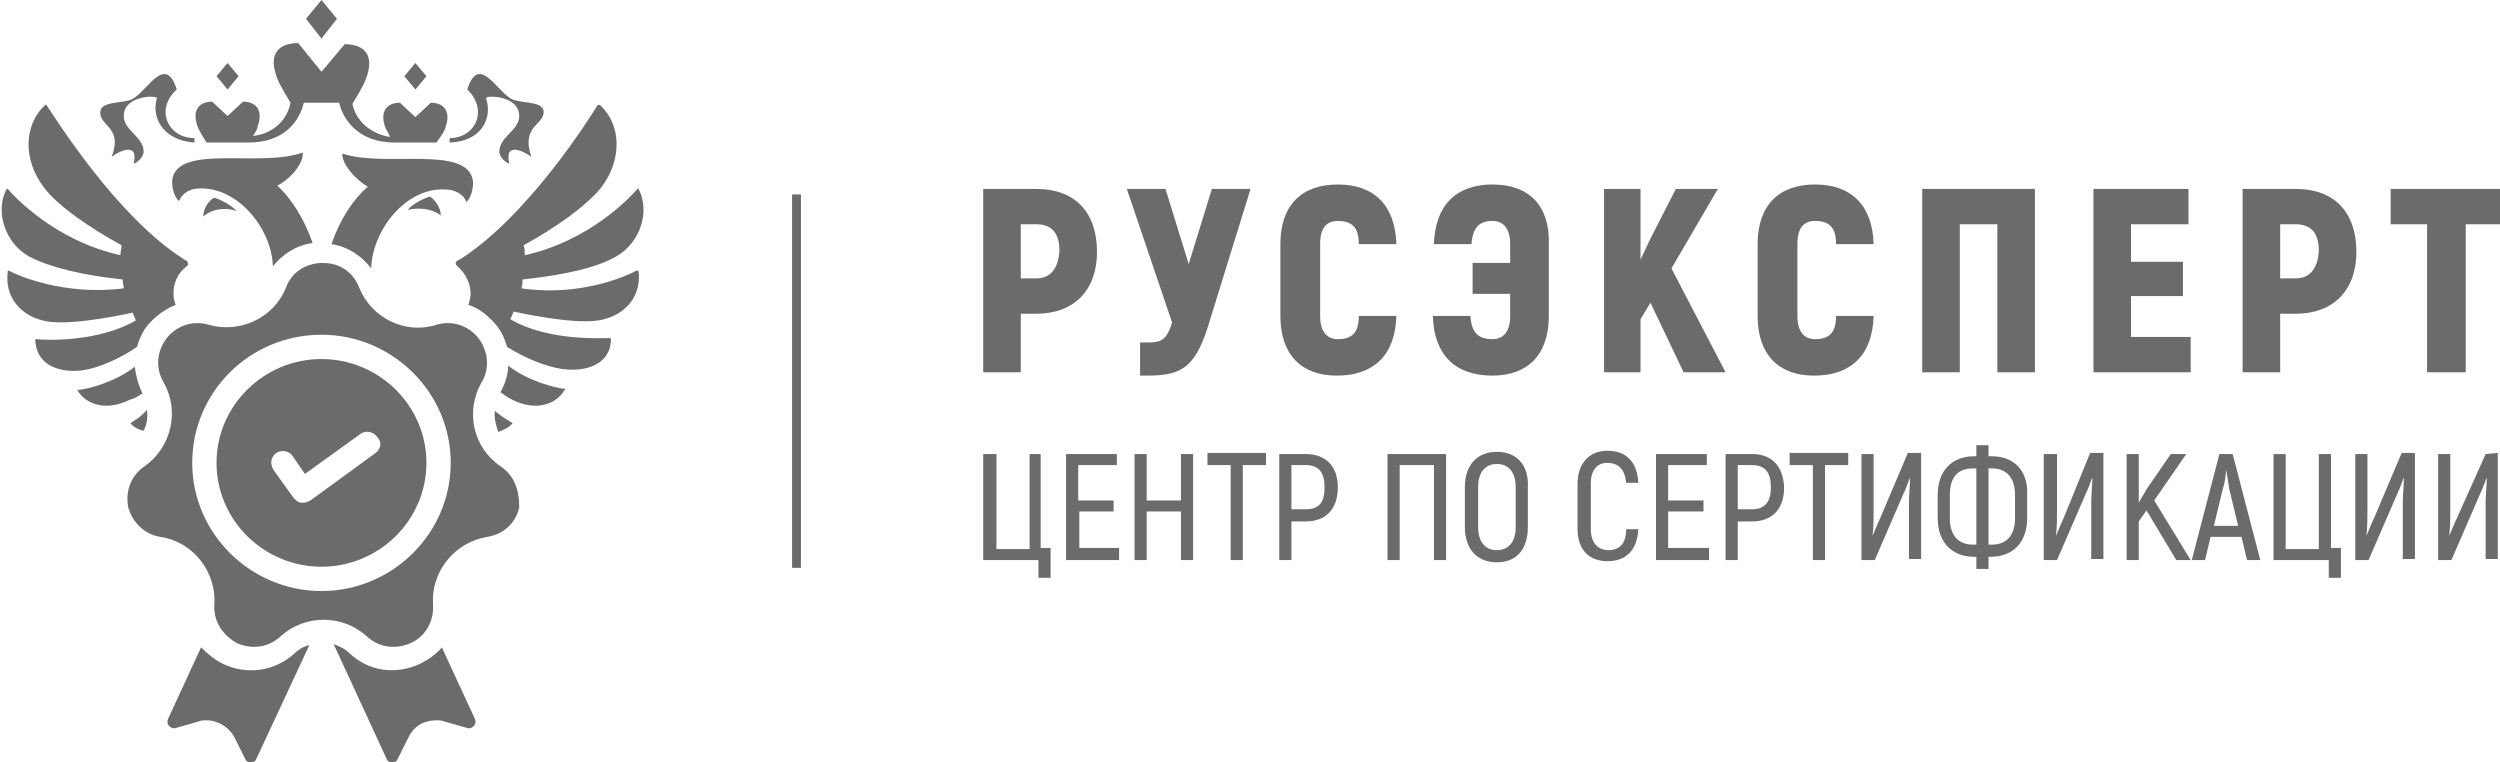
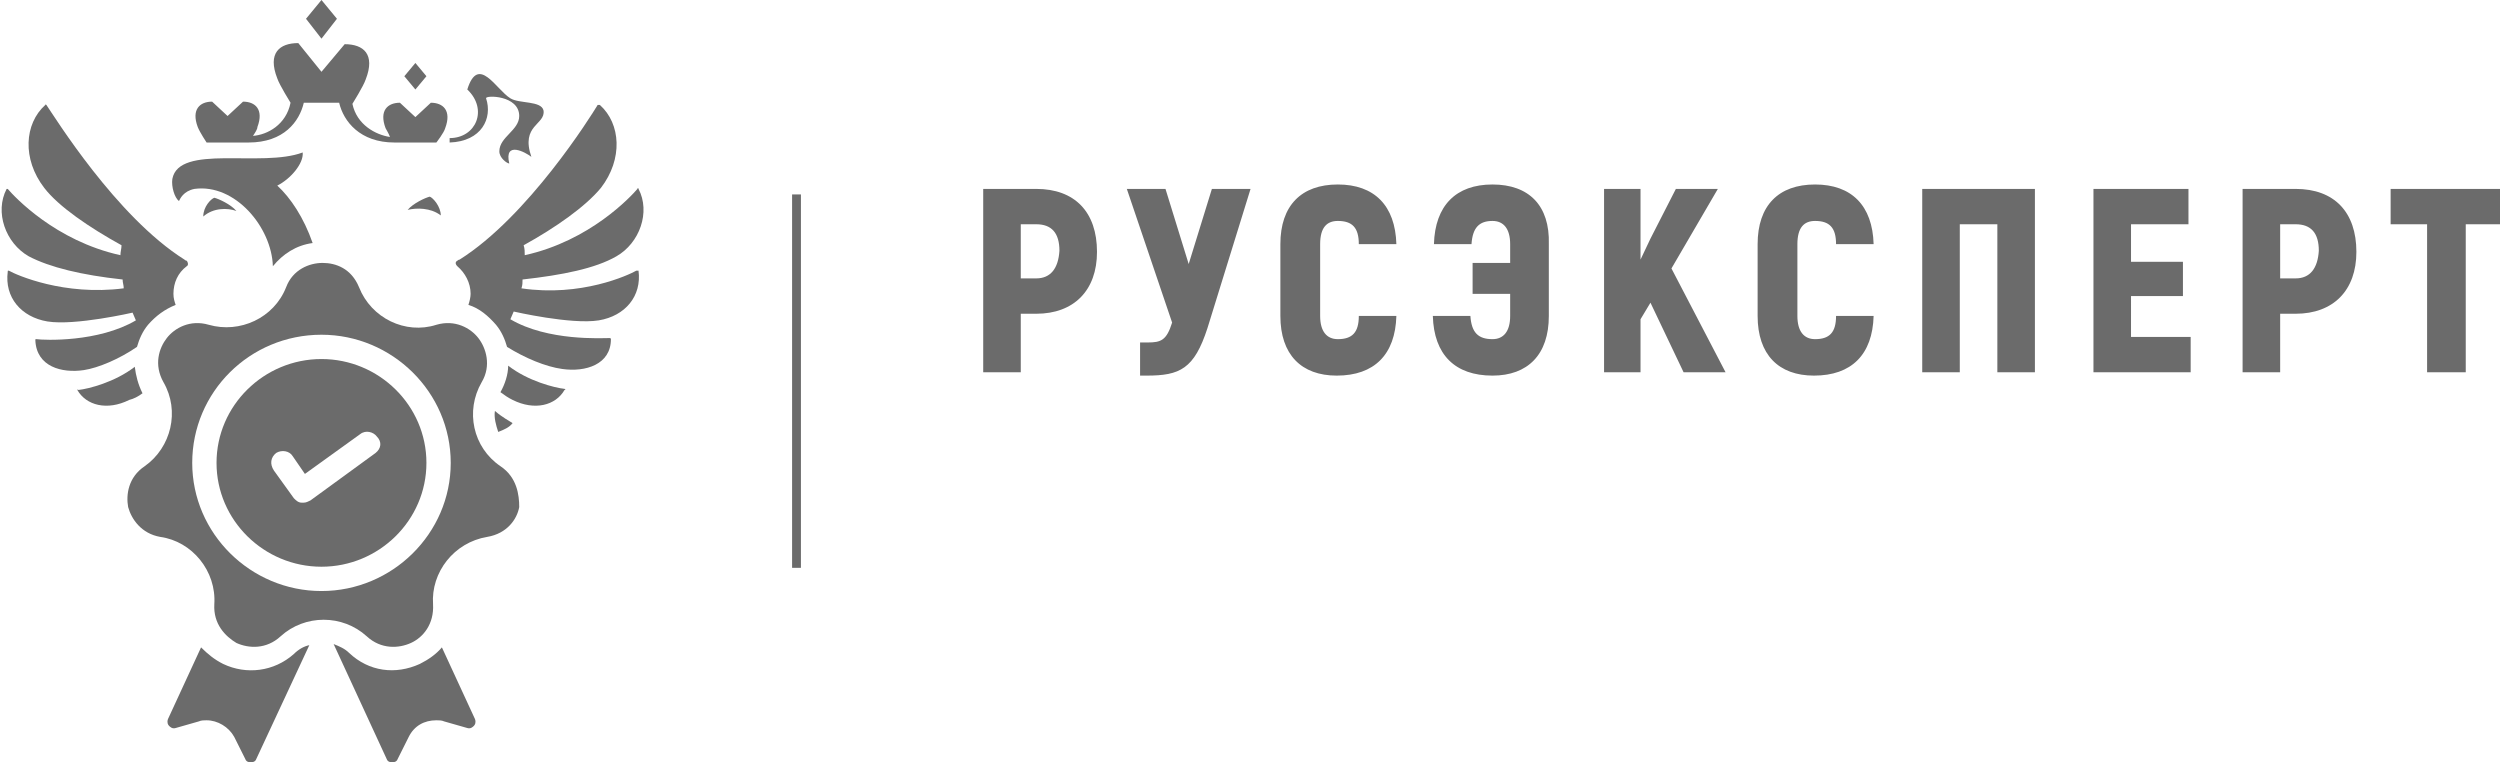
<svg xmlns="http://www.w3.org/2000/svg" id="Layer_1" x="0px" y="0px" viewBox="0 0 226.3 69" style="enable-background:new 0 0 226.3 69;" xml:space="preserve">
  <style type="text/css"> .st0{fill:#6B6B6B;} </style>
  <g>
    <g>
      <path class="st0" d="M46.4,38.3L46.4,38.3c-0.3-0.2-0.9-0.5-1.6-1.1c-0.1,0.6,0.1,1.3,0.3,1.9C45.6,38.9,46.1,38.7,46.4,38.3 C46.4,38.4,46.4,38.3,46.4,38.3z" />
-       <path class="st0" d="M11.8,38.3C11.8,38.3,11.8,38.4,11.8,38.3c0.3,0.4,0.8,0.6,1.2,0.7c0.3-0.6,0.4-1.2,0.3-1.9 C12.7,37.8,12.1,38.1,11.8,38.3L11.8,38.3z" />
-       <path class="st0" d="M40.8,17.2c1,0.2,1.4,0.9,1.4,1.1c0.4-0.3,0.7-1.3,0.6-2c-0.6-3.2-8-1.1-11.8-2.4c-0.1,0.9,1.2,2.4,2.3,3 C32,18,30.8,19.8,30,22.1c1.4,0.2,2.7,1,3.6,2.2C33.7,20.7,37,16.6,40.8,17.2z" />
      <path class="st0" d="M44,8.9c-0.1-0.3,3-0.3,3,1.6c0,1.3-1.8,1.9-1.8,3.2c0,0.6,0.7,1.1,0.9,1.1c-0.5-2.1,1.5-1,2-0.6 c-1-2.9,1.3-2.9,1.1-4.2c-0.2-0.9-2.2-0.6-3-1.1c-1.3-0.8-2.9-4-3.9-0.8c1.9,1.8,0.8,4.4-1.6,4.4v0.4C43.6,12.8,44.6,10.7,44,8.9z " />
      <path class="st0" d="M24.7,24.1c0.9-1.1,2.1-1.9,3.6-2.1c-0.8-2.3-2-4.1-3.2-5.2c1.2-0.6,2.4-2,2.3-3c-3.7,1.4-11.2-0.8-11.8,2.4 c-0.1,0.7,0.2,1.7,0.6,2c0.1-0.2,0.4-0.9,1.4-1.1C21.3,16.6,24.6,20.6,24.7,24.1z" />
      <path class="st0" d="M18.4,19.6c0.9-0.8,2.2-0.8,3-0.5c-0.5-0.6-1.6-1.1-2-1.2C19.1,18,18.4,18.7,18.4,19.6z" />
      <path class="st0" d="M36.9,19c0.8-0.2,2.1-0.2,3,0.5c0-0.8-0.7-1.6-1-1.7C38.5,17.9,37.4,18.4,36.9,19z" />
      <polygon class="st0" points="38.6,6.9 37.6,5.7 36.6,6.9 37.6,8.1 " />
      <path class="st0" d="M12.9,35.6c-0.4-0.8-0.6-1.6-0.7-2.4c-1.8,1.4-4.2,2-5.1,2.1c-0.1-0.1-0.1,0-0.1,0c0.8,1.4,2.7,1.9,4.7,0.9 C12.1,36.1,12.5,35.9,12.9,35.6z" />
      <path class="st0" d="M12.4,31.4c0.2-0.7,0.5-1.4,1-2c0.7-0.8,1.5-1.4,2.5-1.8c-0.1-0.3-0.2-0.6-0.2-1c0-1,0.4-1.9,1.2-2.5 c0.2-0.1,0.1-0.4,0-0.5c-0.1,0-0.2-0.1-0.2-0.1c-6.2-3.9-11.8-13-12.5-14c0,0-0.1-0.1-0.1,0C2.2,11.2,2,14.4,4,17 c1.3,1.7,4.1,3.6,7,5.2c0,0.3-0.1,0.6-0.1,0.9c-5.9-1.3-9.6-5.3-10.2-6H0.6c-1.1,2.1-0.1,4.9,2,6.1c1.9,1,4.8,1.7,8.5,2.1 c0,0.3,0.1,0.5,0.1,0.8c-5.4,0.7-9.7-1.2-10.4-1.6c-0.1,0-0.1,0-0.1,0.1c-0.3,2.3,1.2,4.1,3.6,4.5c2.5,0.4,7.7-0.8,7.7-0.8 c0.1,0.2,0.2,0.5,0.3,0.7c-3.4,2-8.3,1.8-9,1.7c-0.1,0-0.1,0-0.1,0.1c0.1,2.4,2.4,3,4.4,2.7C8.9,33.3,10.8,32.5,12.4,31.4z" />
      <path class="st0" d="M51.1,35.2c-0.9-0.1-3.3-0.7-5.1-2.1c0,0.8-0.3,1.7-0.7,2.4c0.4,0.3,0.7,0.5,1.1,0.7c2,1,3.9,0.5,4.7-0.9 C51.2,35.3,51.2,35.2,51.1,35.2z" />
      <path class="st0" d="M57.6,24.5c-0.7,0.4-5,2.4-10.4,1.6c0.1-0.3,0.1-0.5,0.1-0.8c3.6-0.4,6.6-1,8.5-2.1c2.1-1.2,3.1-4,2-6.1 c0-0.1-0.1-0.1-0.1,0c-0.6,0.7-4.3,4.7-10.2,6c0-0.3,0-0.6-0.1-0.9c2.9-1.6,5.6-3.5,7-5.2c2-2.6,1.8-5.8-0.1-7.5c0,0,0,0-0.1,0 c0,0,0,0-0.1,0c-0.6,1-6.3,10.1-12.5,14c-0.1,0-0.2,0.1-0.2,0.1c-0.2,0.1-0.2,0.3,0,0.5c0.7,0.6,1.2,1.5,1.2,2.5 c0,0.3-0.1,0.7-0.2,1c1,0.3,1.8,1,2.5,1.8c0.5,0.6,0.8,1.3,1,2c1.6,1,3.5,1.8,5,2c2.1,0.3,4.4-0.4,4.4-2.7c0,0,0-0.1-0.1-0.1 c-0.7,0-5.6,0.3-9-1.7c0.1-0.2,0.2-0.5,0.3-0.7c0,0,5.2,1.2,7.7,0.8c2.4-0.4,3.9-2.2,3.6-4.5C57.7,24.5,57.7,24.5,57.6,24.5z" />
-       <polygon class="st0" points="21.6,6.9 20.6,5.7 19.6,6.9 20.6,8.1 " />
      <polygon class="st0" points="30.5,1.7 29.1,0 27.7,1.7 29.1,3.5 " />
      <path class="st0" d="M18.7,12.9h3.8c3.2,0,4.6-1.9,5-3.6h3.2c0.4,1.7,1.9,3.6,5,3.6h3.8c0,0,0.7-0.9,0.8-1.3 c0.6-1.6-0.2-2.3-1.3-2.3l-1.4,1.3l-1.4-1.3c-1.1,0-1.9,0.7-1.3,2.3c0.1,0.2,0.3,0.5,0.4,0.8c-1.3-0.2-3-1.1-3.4-3 c0,0,1-1.6,1.2-2.2C34,4.9,32.9,4,31.2,4l-2.1,2.5L27,3.9c-1.7,0-2.8,0.9-1.9,3.2c0.2,0.6,1.2,2.2,1.2,2.2c-0.4,2-2.1,2.9-3.4,3 c0.2-0.3,0.4-0.6,0.4-0.8c0.6-1.6-0.2-2.3-1.3-2.3l-1.4,1.3l-1.4-1.3c-1.1,0-1.9,0.7-1.3,2.3C18.1,12,18.7,12.9,18.7,12.9z" />
-       <path class="st0" d="M10.1,14.2c0.5-0.4,2.5-1.5,2,0.6c0.2,0,0.9-0.5,0.9-1.1c0-1.3-1.8-1.9-1.8-3.2c0-1.9,3.1-1.9,3-1.6 c-0.5,1.7,0.5,3.8,3.4,4v-0.4c-2.4,0-3.6-2.6-1.6-4.4c-1-3.2-2.6,0-3.9,0.8c-0.7,0.5-2.8,0.2-3,1.1C8.8,11.4,11.2,11.4,10.1,14.2z " />
      <path class="st0" d="M29.1,32.5c-5.2,0-9.5,4.2-9.5,9.4s4.3,9.4,9.5,9.4s9.5-4.2,9.5-9.4S34.3,32.5,29.1,32.5z M34,41l-5.9,4.3 c-0.2,0.1-0.4,0.2-0.6,0.2c-0.1,0-0.1,0-0.2,0c-0.3,0-0.5-0.2-0.7-0.4l-1.8-2.5C24.4,42,24.5,41.4,25,41c0.5-0.3,1.2-0.2,1.5,0.3 l1.1,1.6l5-3.6c0.5-0.4,1.2-0.2,1.5,0.2C34.6,40,34.5,40.6,34,41z" />
      <path class="st0" d="M45.3,42.2c-2.5-1.7-3.2-5-1.7-7.6c0.9-1.5,0.4-3.1-0.3-4s-2.1-1.7-3.8-1.2c-2.8,0.9-5.9-0.6-7-3.4 c-0.7-1.7-2.1-2.2-3.3-2.2s-2.7,0.6-3.3,2.2c-1.1,2.8-4.2,4.2-7,3.4c-1.7-0.5-3.1,0.3-3.8,1.2c-0.7,0.9-1.2,2.4-0.3,4 c1.5,2.6,0.7,5.9-1.7,7.6c-1.5,1-1.7,2.6-1.5,3.7c0.3,1.1,1.2,2.4,2.9,2.7c2.9,0.4,5.1,3.1,4.9,6.1c-0.1,1.8,1,2.9,2,3.5 c1.1,0.5,2.7,0.6,4-0.6c1.1-1,2.5-1.5,3.9-1.5s2.8,0.5,3.9,1.5c1.3,1.2,2.9,1.1,4,0.6s2.1-1.7,2-3.5c-0.2-2.9,1.9-5.6,4.9-6.1 c1.8-0.3,2.7-1.6,2.9-2.7C47,44.8,46.8,43.2,45.3,42.2z M29.1,53.5c-6.4,0-11.7-5.2-11.7-11.6s5.2-11.6,11.7-11.6 c6.4,0,11.7,5.2,11.7,11.6C40.8,48.3,35.5,53.5,29.1,53.5z" />
      <path class="st0" d="M40,58.6c-0.5,0.6-1.2,1.1-2,1.5c-2.2,1-4.6,0.7-6.4-1c-0.4-0.4-0.9-0.6-1.4-0.8L35,68.7 c0.1,0.3,0.4,0.3,0.5,0.3s0.4,0,0.5-0.3l1-2c0.5-1,1.4-1.5,2.5-1.5c0.2,0,0.5,0,0.7,0.1l2.1,0.6c0.3,0.1,0.5-0.1,0.6-0.2 s0.2-0.3,0.1-0.6L40,58.6z" />
      <path class="st0" d="M20.2,60.1c-0.8-0.4-1.4-0.9-2-1.5l-3,6.5c-0.1,0.3,0,0.5,0.1,0.6s0.3,0.3,0.6,0.2l2.1-0.6 c0.2-0.1,0.5-0.1,0.7-0.1c1,0,2,0.6,2.5,1.5l1,2c0.1,0.3,0.4,0.3,0.5,0.3s0.4,0,0.5-0.3L28,58.4c-0.5,0.1-1,0.4-1.4,0.8 C24.8,60.8,22.3,61.1,20.2,60.1z" />
    </g>
    <g>
      <g>
        <g>
          <path class="st0" d="M93.8,17.1H89v16.6h3.4v-5.3h1.4c3.4,0,5.5-2.1,5.5-5.6C99.3,19.2,97.3,17.1,93.8,17.1z M93.8,25.2h-1.4 v-4.9h1.4c1.4,0,2.1,0.8,2.1,2.4C95.8,24.3,95.1,25.2,93.8,25.2z M107.6,23.9l-2.1-6.8H102l4.1,12.1c-0.5,1.6-1,1.8-2.2,1.8 h-0.7v3h0.6c3,0,4.3-0.6,5.5-4.3l3.9-12.6h-3.5L107.6,23.9z M121.1,30.7c-1,0-1.6-0.7-1.6-2.1v-6.5c0-1.5,0.6-2.1,1.6-2.1 c1.3,0,1.9,0.6,1.9,2.1h3.4c-0.1-3.5-2-5.4-5.3-5.4s-5.2,1.9-5.2,5.4v6.5c0,3.5,1.9,5.4,5.1,5.4c3.4,0,5.3-1.9,5.4-5.4H123 C123,30.1,122.4,30.7,121.1,30.7z M135.1,16.7c-3.3,0-5.2,1.9-5.3,5.4h3.4c0.1-1.5,0.7-2.1,1.9-2.1c1,0,1.6,0.7,1.6,2.1v1.7 h-3.4v2.8h3.4v2c0,1.4-0.6,2.1-1.6,2.1c-1.3,0-1.9-0.6-2-2.1h-3.4c0.1,3.5,2,5.4,5.4,5.4c3.2,0,5.1-1.9,5.1-5.4v-6.5 C140.3,18.6,138.4,16.7,135.1,16.7z M155.5,17.1h-3.8l-2.3,4.5l-0.9,1.9v-6.4h-3.3v16.6h3.3v-4.8l0.9-1.5l3,6.3h3.8l-4.9-9.4 L155.5,17.1z M164.3,30.7c-1,0-1.6-0.7-1.6-2.1v-6.5c0-1.5,0.6-2.1,1.6-2.1c1.3,0,1.9,0.6,1.9,2.1h3.4c-0.1-3.5-2-5.4-5.3-5.4 s-5.2,1.9-5.2,5.4v6.5c0,3.5,1.9,5.4,5.1,5.4c3.4,0,5.3-1.9,5.4-5.4h-3.4C166.2,30.1,165.6,30.7,164.3,30.7z M174,33.7h3.4V20.3 h3.4v13.4h3.4V17.1H174V33.7z M192.9,26.8h4.7v-3.1h-4.7v-3.4h5.2v-3.2h-8.6v16.6h8.8v-3.2h-5.4V26.8z M207.8,17.1H203v16.6h3.4 v-5.3h1.4c3.4,0,5.5-2.1,5.5-5.6C213.3,19.2,211.3,17.1,207.8,17.1z M207.8,25.2h-1.4v-4.9h1.4c1.4,0,2.1,0.8,2.1,2.4 C209.8,24.3,209.1,25.2,207.8,25.2z M216.4,17.1v3.2h3.3v13.4h3.5V20.3h3.3v-3.2C226.5,17.1,216.4,17.1,216.4,17.1z" />
        </g>
      </g>
      <g>
        <g>
-           <path class="st0" d="M94.3,41.1h-1.1v8.6h-3v-8.6H89v9.6h5v1.6h1.1v-2.7h-0.9v-8.5H94.3z M97.6,46.3h3.2v-1h-3.2v-3.2h3.5v-1 h-4.6v9.6h4.8v-1.1h-3.6v-3.3H97.6z M106.9,45.3h-3.1v-4.2h-1.1v9.6h1.1v-4.4h3.1v4.4h1.1v-9.6h-1.1V45.3z M109.3,42.1h2.1v8.6 h1.1v-8.6h2.1V41h-5.3C109.3,41,109.3,42.1,109.3,42.1z M118.2,41.1h-2.4v9.6h1.1v-3.5h1.3c1.8,0,2.9-1.1,2.9-3.1 C121.1,42.2,120,41.1,118.2,41.1z M118.2,46.1h-1.3v-4h1.3c1.2,0,1.7,0.7,1.7,2C119.9,45.5,119.4,46.1,118.2,46.1z M125.6,50.7 h1.1v-8.6h3.1v8.6h1.1v-9.6h-5.3C125.6,41.1,125.6,50.7,125.6,50.7z M135.5,40.9c-1.8,0-2.9,1.2-2.9,3.2v3.6 c0,2,1.1,3.2,2.9,3.2c1.8,0,2.8-1.2,2.8-3.2v-3.6C138.4,42.1,137.3,40.9,135.5,40.9z M137.2,47.7c0,1.3-0.6,2.1-1.7,2.1 c-1.1,0-1.7-0.8-1.7-2.1v-3.6c0-1.3,0.6-2.1,1.7-2.1c1.1,0,1.7,0.8,1.7,2.1V47.7z M145.6,49.8c-0.9,0-1.6-0.6-1.6-1.9v-4.1 c0-1.3,0.6-1.9,1.5-1.9c1,0,1.6,0.6,1.7,1.8h1.1c-0.1-1.9-1.1-2.9-2.8-2.9c-1.6,0-2.7,1.1-2.7,3v4.1c0,1.9,1.1,2.9,2.7,2.9 c1.7,0,2.7-1,2.8-2.9h-1.1C147.2,49.2,146.6,49.8,145.6,49.8z M151,46.3h3.2v-1H151v-3.2h3.5v-1h-4.6v9.6h4.8v-1.1H151V46.3z M158.6,41.1h-2.4v9.6h1.1v-3.5h1.3c1.8,0,2.9-1.1,2.9-3.1C161.4,42.2,160.4,41.1,158.6,41.1z M158.6,46.1h-1.3v-4h1.3 c1.2,0,1.7,0.7,1.7,2C160.3,45.5,159.7,46.1,158.6,46.1z M162,42.1h2.1v8.6h1.1v-8.6h2.1V41H162V42.1z M170.2,46.9 c-0.3,0.6-0.5,1.2-0.7,1.6l0,0c0.1-0.7,0.1-1.7,0.1-2.3v-5.1h-1.1v9.6h1.2l2.6-6c0.2-0.4,0.5-1.2,0.6-1.5l0,0 c0,0.6-0.1,1.7-0.1,2.2v5.2h1.1V41h-1.2L170.2,46.9z M180.3,41.3H180v-1h-1.1v1h-0.2c-2,0-3.3,1.3-3.3,3.5v2.1 c0,2.2,1.3,3.5,3.3,3.5h0.2v1.1h1.1v-1.1h0.2c2,0,3.3-1.3,3.3-3.5v-2.1C183.6,42.6,182.3,41.3,180.3,41.3z M178.9,49.3h-0.3 c-1.3,0-2.1-0.8-2.1-2.4v-2.1c0-1.7,0.8-2.4,2.1-2.4h0.3V49.3z M182.4,46.9c0,1.6-0.8,2.4-2.1,2.4H180v-6.9h0.3 c1.3,0,2.1,0.8,2.1,2.4L182.4,46.9L182.4,46.9z M186.8,46.9c-0.3,0.6-0.5,1.2-0.7,1.6l0,0c0.1-0.7,0.1-1.7,0.1-2.3v-5.1H185v9.6 h1.2l2.6-6c0.2-0.4,0.5-1.2,0.6-1.5l0,0c0,0.6-0.1,1.7-0.1,2.2v5.2h1.1V41h-1.2L186.8,46.9z M197.9,41.1h-1.4l-2.2,3.2l-0.7,1.2 v-4.4h-1.1v9.6h1.1v-3.5l0.7-1l2.7,4.5h1.3l-3.3-5.4L197.9,41.1z M200.9,41.1l-2.5,9.6h1.2l0.5-2.1h2.8l0.5,2.1h1.2l-2.5-9.6 H200.9z M200.4,47.6l0.8-3.3c0.2-0.6,0.3-1.4,0.3-1.8l0,0c0.1,0.4,0.2,1.2,0.3,1.8l0.8,3.3H200.4z M211,41.1h-1.1v8.6h-3v-8.6 h-1.1v9.6h5v1.6h1.1v-2.7H211V41.1z M214.9,46.9c-0.3,0.6-0.5,1.2-0.7,1.6l0,0c0.1-0.7,0.1-1.7,0.1-2.3v-5.1h-1.1v9.6h1.2l2.6-6 c0.2-0.4,0.5-1.2,0.6-1.5l0,0c0,0.6-0.1,1.7-0.1,2.2v5.2h1.1V41h-1.2L214.9,46.9z M225,41.1l-2.6,5.8c-0.3,0.6-0.5,1.2-0.7,1.6 l0,0c0.1-0.7,0.1-1.7,0.1-2.3v-5.1h-1.1v9.6h1.2l2.6-6c0.2-0.4,0.5-1.2,0.6-1.5l0,0c0,0.6-0.1,1.7-0.1,2.2v5.2h1.1V41L225,41.1 L225,41.1z" />
-         </g>
+           </g>
      </g>
    </g>
    <rect x="71.7" y="17.6" class="st0" width="0.8" height="33.8" />
  </g>
</svg>